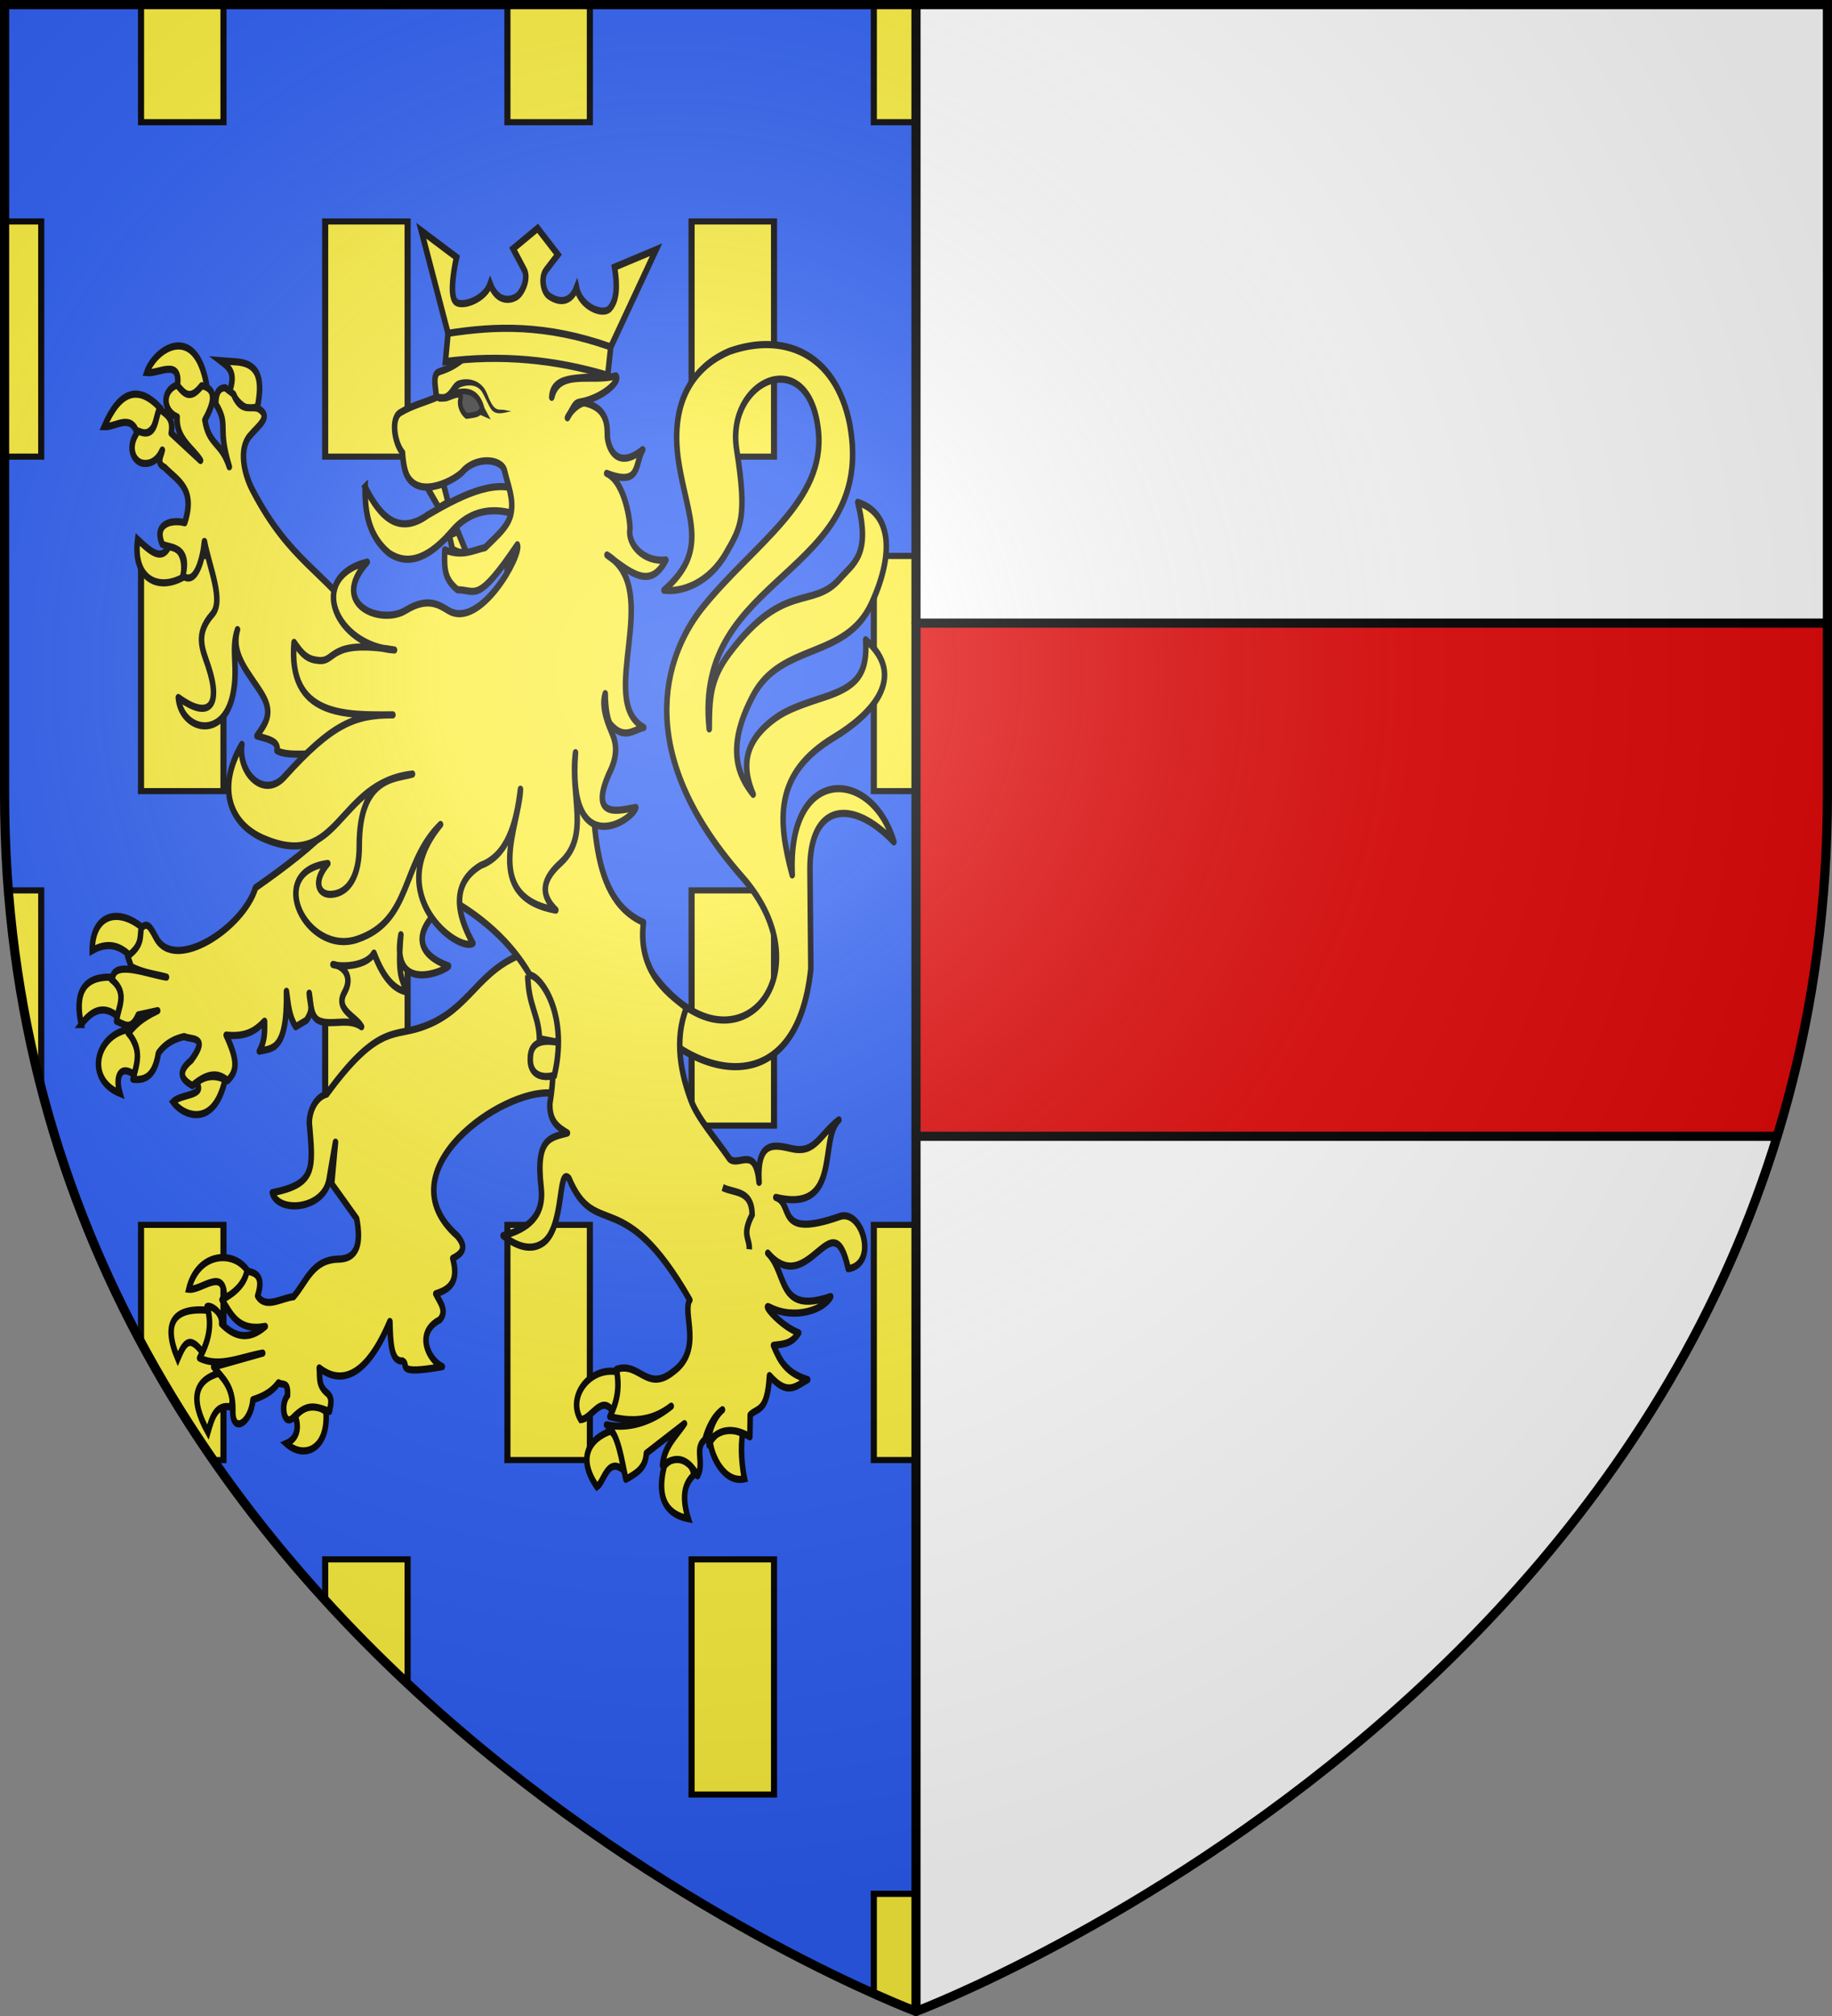
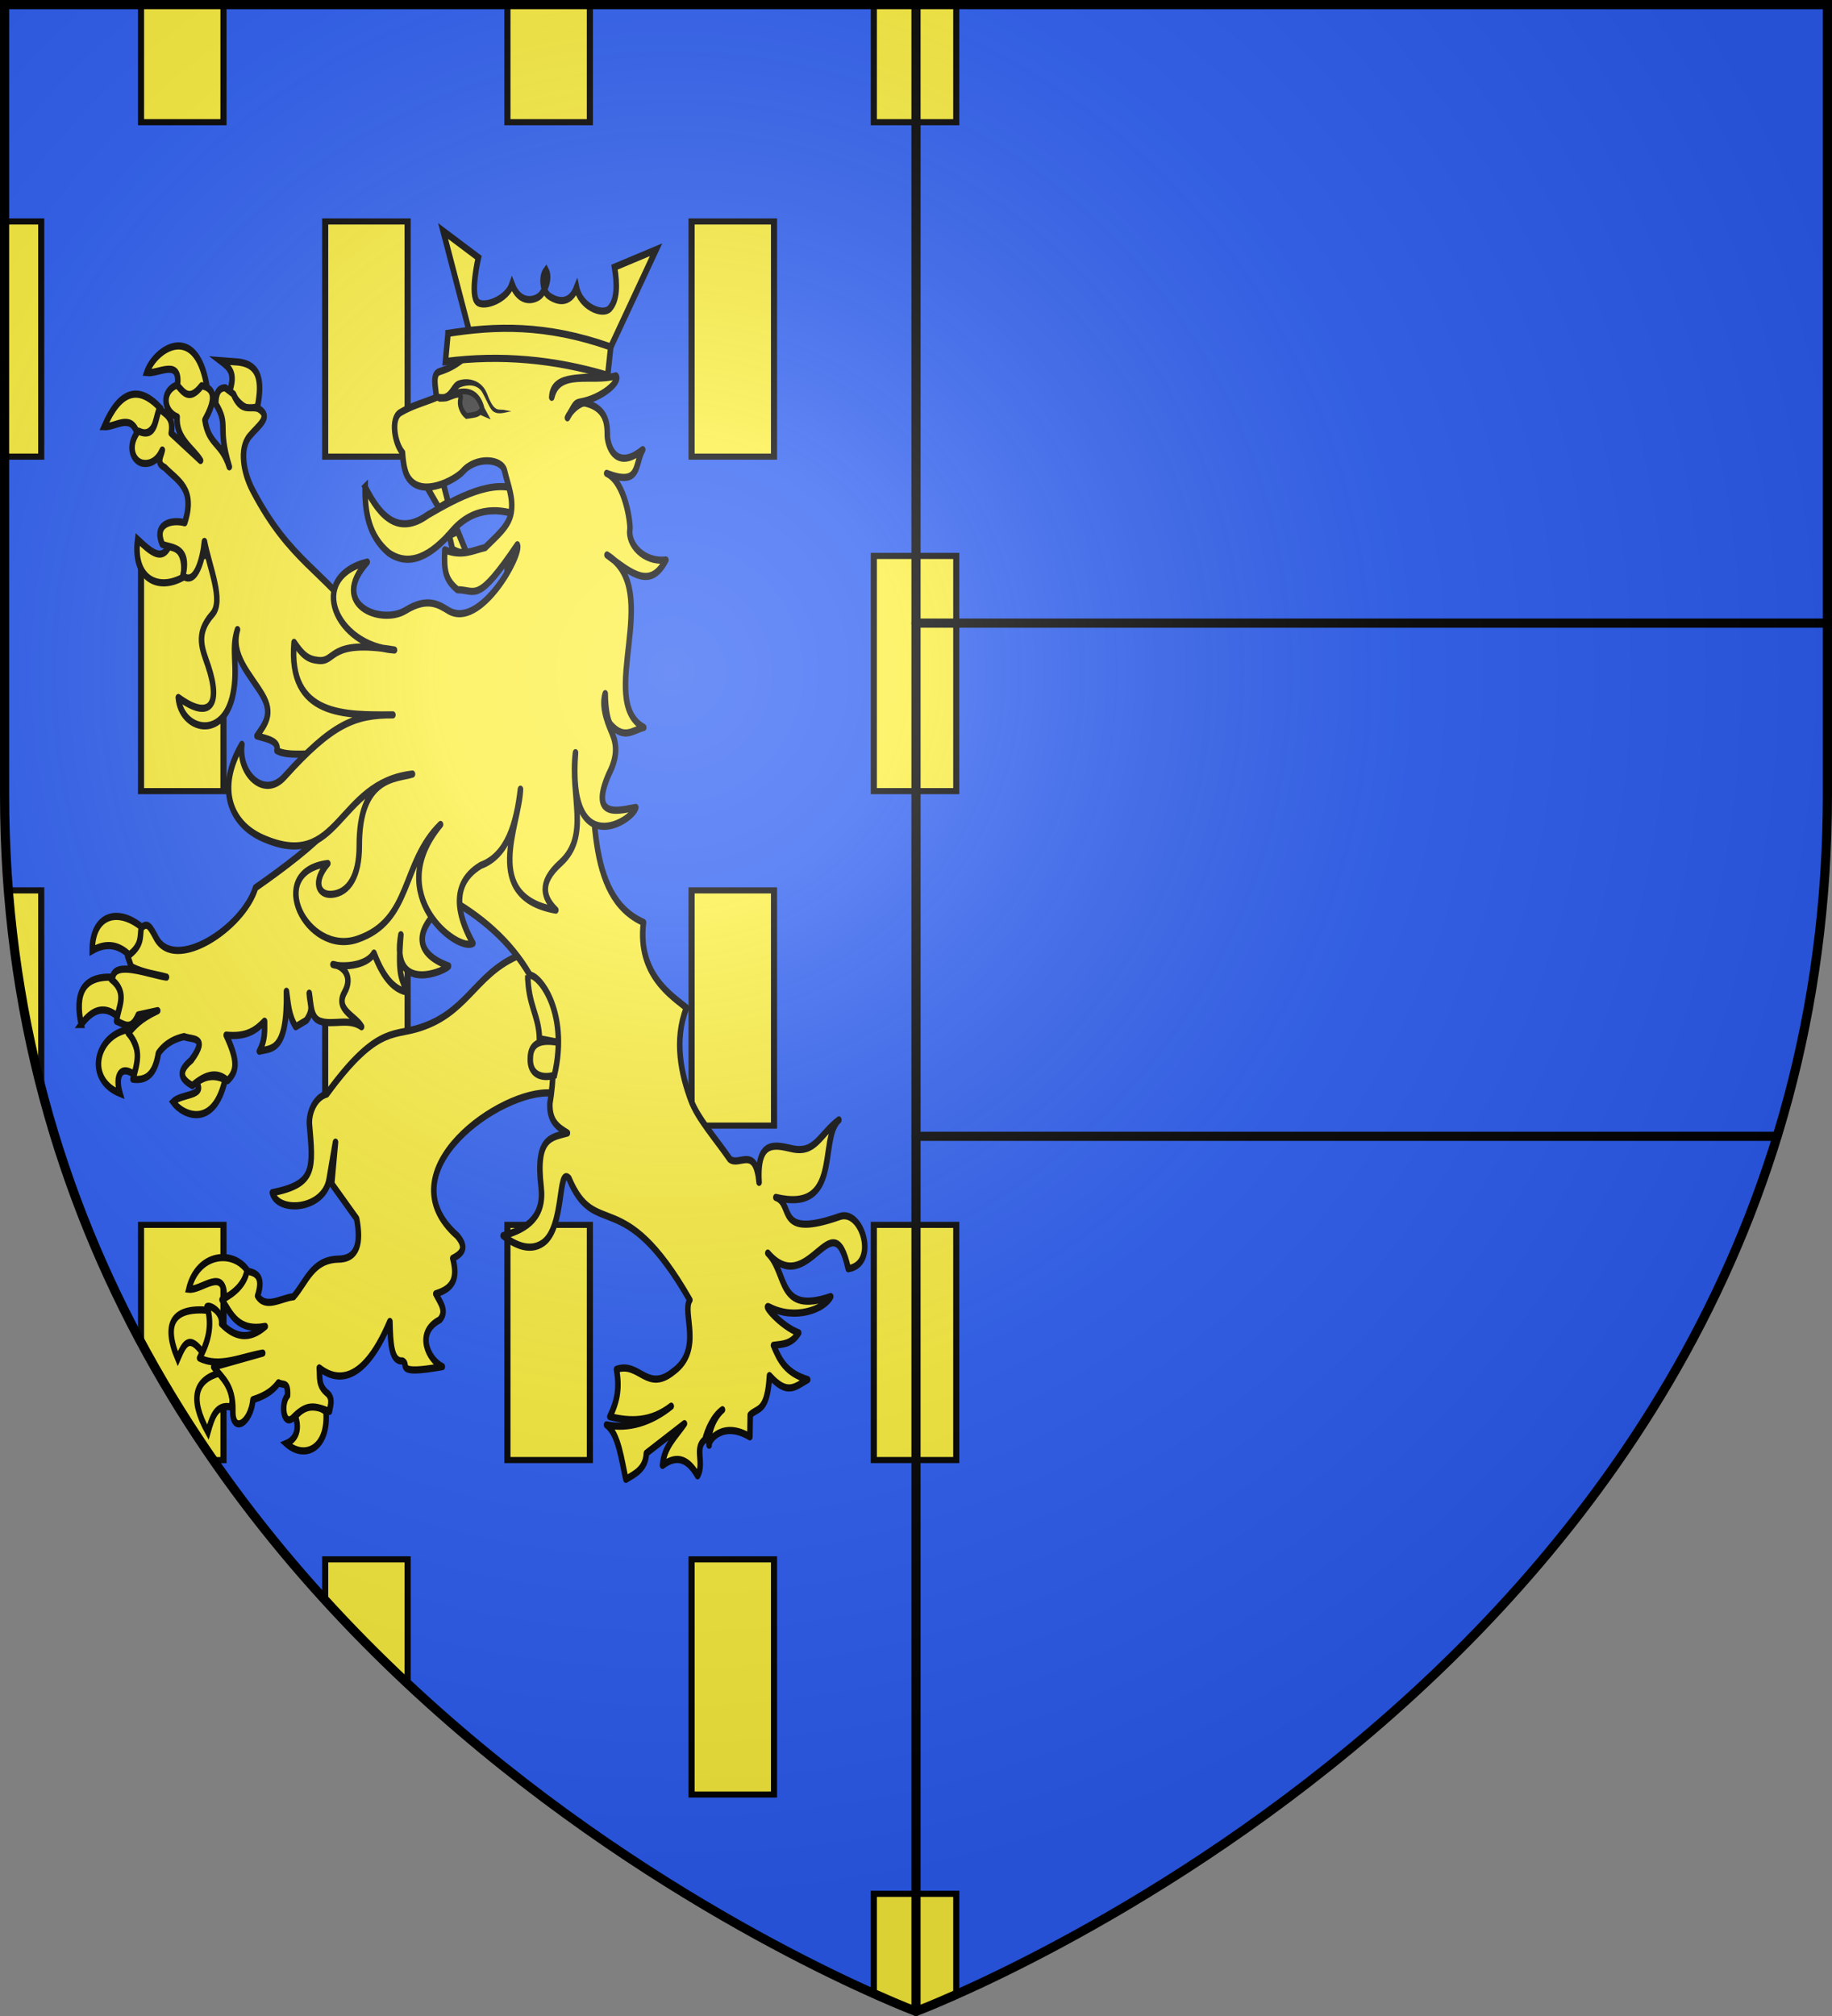
<svg xmlns="http://www.w3.org/2000/svg" xmlns:xlink="http://www.w3.org/1999/xlink" width="600" height="660" version="1.0">
  <rect width="100%" height="100%" fill="#808080" stroke="none" />
  <defs>
    <g id="d">
      <path id="c" d="M0 0v1h.5z" transform="rotate(18 3.157 -.5)" />
      <use xlink:href="#c" width="810" height="540" transform="scale(-1 1)" />
    </g>
    <g id="e">
      <use xlink:href="#d" width="810" height="540" transform="rotate(72)" />
      <use xlink:href="#d" width="810" height="540" transform="rotate(144)" />
    </g>
    <g id="g">
      <path id="f" d="M0 0v1h.5z" transform="rotate(18 3.157 -.5)" />
      <use xlink:href="#f" width="810" height="540" transform="scale(-1 1)" />
    </g>
    <g id="h">
      <use xlink:href="#g" width="810" height="540" transform="rotate(72)" />
      <use xlink:href="#g" width="810" height="540" transform="rotate(144)" />
    </g>
    <path id="i" d="M-298.5-298.5h597V-40C298.5 246.31 0 358.5 0 358.5S-298.5 246.31-298.5-40z" />
    <path id="b" d="M2.922 27.673c0-5.952 2.317-9.844 5.579-11.013 1.448-.519 3.307-.273 5.018 1.447 2.119 2.129 2.736 7.993-3.483 9.121.658-.956.619-3.081-.714-3.787-.99-.524-2.113-.253-2.676.123-.824.552-1.729 2.106-1.679 4.108z" />
    <radialGradient id="a" cx="-80" cy="-80" r="405" gradientUnits="userSpaceOnUse">
      <stop offset="0" style="stop-color:#fff;stop-opacity:.31" />
      <stop offset=".19" style="stop-color:#fff;stop-opacity:.25" />
      <stop offset=".6" style="stop-color:#6b6b6b;stop-opacity:.125" />
      <stop offset="1" style="stop-color:#000;stop-opacity:.125" />
    </radialGradient>
  </defs>
  <g transform="translate(300 300)">
    <use xlink:href="#i" width="600" height="660" style="fill:#2b5df2" />
    <path d="M-253.812-298.5v38.5h27v-38.5zm120 0v38.5h27v-38.5zm120 0v38.5h27v-38.5zm-284.688 71v77h12v-77zm105 0v77h27v-77zm120 0v77h27v-77zM-253.812-118v77h27v-77zm120 0v77h27v-77zm120 0v77h27v-77zM-297.25-8.5c1.793 22.727 5.482 44.27 10.75 64.656V-8.5zm103.75 0v77h27v-77zm120 0v77h27v-77zM-253.812 101v38.469C-246.54 153-238.59 165.836-230.156 178h3.344v-77zm120 0v77h27v-77zm120 0v77h27v-77zM-193.5 210.5v13.375c8.819 9.663 17.867 18.736 27 27.281V210.5zm120 0v77h27v-77zM-13.812 320v32.656C-5.081 356.562 0 358.5 0 358.5s4.818-1.803 13.188-5.531V320z" style="fill:#fcef3c;stroke:#000;stroke-width:2;stroke-opacity:1" />
-     <path d="M298.5-298.5H0v657S298.5 246.31 298.5-40z" style="fill:#fff" />
-     <path d="M300 204v168h282c10.404-33.919 16.5-71.183 16.5-112v-56z" style="fill:#e20909;fill-opacity:1;fill-rule:nonzero;stroke:none;stroke-width:84;stroke-linecap:butt;stroke-linejoin:round;stroke-miterlimit:4;stroke-opacity:1" transform="translate(-300 -300)" />
    <path d="M300 372h282M300 204h298.5" style="opacity:1;fill:none;fill-opacity:1;fill-rule:nonzero;stroke:#000;stroke-width:3;stroke-linecap:round;stroke-linejoin:miter;stroke-miterlimit:4;stroke-dasharray:none;stroke-dashoffset:0;stroke-opacity:1" transform="translate(-300 -300)" />
-     <path d="M-46.254 804.176c43.387 44.799 92.959.12 47.406-39.735-62.455-54.642-37.785-94.564-20.925-110.644 27.089-25.835 65.293-43.184 61.303-72.1-4.962-35.956-49.282-20.871-43.437 7.692C3.847 617.5.257 621.318-7.513 631.826c-9.202 12.445-23.792 16.106-33.034 15.162 24.032-16.164 12.678-29.182 7.934-51.816-6.06-28.914 12.266-41.162 26.753-45.909 28.063-7.722 56.448-.013 64.122 29.922 14.661 62.344-83.75 60.866-74.729 124.571.064-12.993.655-20.762 10.868-31.175 29.135-29.703 44.111-17.46 58.604-30.342 7.086-6.3 16.546-9.56 9.462-31.215 16.553 4.048 20.47 19.248 7.345 41.384-13.8 23.273-47.954 15.703-63.104 37.86-14.847 21.711-7.475 32.789.182 40.26-5.495-10.08-5.818-20.19 9.125-29.615 6.272-3.956 12.119-6.029 27.828-9.934 17.699-4.4 23.948-9.235 22.833-23.705 22.595 15.289 2.748 30.868-16.963 40.012-31.834 14.767-29.847 33.772-22.056 56.221-2.788-45.011 42.107-44.139 54.029-13.537-21.846-17.792-44.919-16.173-44.607 11.566l.455 40.357c-7.538 56.043-64.018 45.81-93.994 14.83" style="fill:#fcef3c;fill-opacity:1;stroke:#000;stroke-width:2.938;stroke-linejoin:round;stroke-miterlimit:4;stroke-dasharray:none;stroke-opacity:1" transform="matrix(.616 0 0 .8 -57.566 -624.364)" />
    <path d="M-199.435 604.72c-.204 10.437 1.941 20.105 12.553 27.004 11.126 5.899 22.47 1.234 33.887-9.087 12.067-10.616 26.583-8.753 35.749-6.122 1.509-4.908-.343-6.903.068-10.19-13.702-5.418-33.651 2.99-48.838 9.813-15.205 8.45-25.171 1.37-33.419-11.418z" style="fill:#fcef3c;fill-opacity:1;stroke:#000;stroke-width:2.938;stroke-miterlimit:4;stroke-dasharray:none;stroke-opacity:1" transform="matrix(.616 0 0 .8 -57.566 -624.364)" />
    <g style="fill:#fcef3c;stroke:#000;stroke-width:2.954;stroke-opacity:1">
      <path d="M862.664 472.577c-7.188-9.211-27.082-8.293-31.832 7.086 6.816.68 19.456-9.608 19.006 3.82 8.305-.468 10.708-4.693 12.826-10.906z" style="fill:#fcef3c;fill-opacity:1;stroke:#000;stroke-width:2.954;stroke-linejoin:miter;stroke-miterlimit:4;stroke-dasharray:none;stroke-opacity:1" transform="matrix(.612 0 0 .796 -746.64 -259.742)" />
      <path d="M838.453 505.987c-7.478-8.031-10.06-3.885-13.504 2.243-8.187-14.961-2.04-21.175 16.37-19.903 2.197 4.713 1.025 12.246-2.866 17.66zM847.459 514.084c-13.091 2.806-16.482 10.313-6.395 24.351 2.187-5.864 4.356-11.75 12.534-10.302 1.483-4.79-.707-9.68-6.14-14.05zM887.874 531.88c2.56 5.972-.09 9.655-4.86 11.238 9.901 6.854 22.754 1.966 21.23-13.112-7.109-4.021-11.075-2.607-16.37 1.873z" style="fill:#fcef3c;fill-opacity:1;stroke:#000;stroke-width:2.954;stroke-miterlimit:4;stroke-dasharray:none;stroke-opacity:1" transform="matrix(.612 0 0 .796 -746.64 -259.742)" />
    </g>
    <path d="M-119.124 796.932c-22.403 7.871-26.356 23.663-53.016 29.536-12.897 2.842-22.284-.189-47.713 26.704-6.406 1.383-9.455 7.674-9.22 12.097 2.03 18.6 3.395 24.704-19.685 28.26 2.812 8.582 27.754 7.074 30.222-5.67.386-1.993 3.346-15.005 3.346-15.005l-2.02 17.027 13.262 14.272c2.41 9.844.71 16.628-10.162 16.588-13.605.404-16.606 9.44-23.415 15.375-6.536.509-14.842 5.146-19.07-.342 3.506-8.496-1.433-9.483-5.67-10.177-1.262 5.15-6.169 8.869-13.254 11.733 4.836 6.01 8.507 12.999 22.973 10.925-8.894 5.996-16.426 4.214-23.17-1.01.641-5.02-6.492-7.98-7.755-7.083 3.056 7.905.415 14.65-3.976 21.04 10.547 4.05 22.274-.542 33.576-2.023l-26.066 5.664c4.477 4.604 10.385 7.46 10.161 17.803-.357 9.742 9.466 5.418 10.718-4.396 3.942-1.054 9.39-2.511 13.581-6.933 2.68 1.234 5.084-.748 4.786 5.26-3.7 3.237-2.171 12.564 2.733 9.203 7.473-5.904 11.243-5.174 19.545-2.73.428-2.157 1.94-5.076-.818-7.234-5.382-3.292-4.122-6.527-4.598-10.568 6.773 4.122 21.985 9.446 37.552-19.016.298 9.003.723 16.481 6.68 16.155 4.166 1.492-5.249 5.9 21.208 2.338-7.41-2.773-14.431-13.96-1.389-19.152 4.096-3.557.237-7.114-2.086-10.67 8.858-2.092 11.946-5.946 9.024-14.511 5.83-2.23 7.16-4.817 2.397-9.203-39.069-26.51 23.723-60.155 49.874-58.421l22.09-12.948-14.138-44.102z" style="fill:#fcef3c;fill-opacity:1;stroke:#000;stroke-width:2.938;stroke-linejoin:round;stroke-miterlimit:4;stroke-dasharray:none;stroke-opacity:1" transform="matrix(.616 0 0 .8 -57.566 -624.364)" />
    <g style="fill:#fcef3c;stroke:#000;stroke-width:2.954;stroke-opacity:1">
      <path d="M799.626 342.685c-5.852-4.625-12.566-5.83-20.464-2.342-.056-14.538 13.622-18.222 27.626-8.897-1.412 4.639-3.066 9.057-7.162 11.239zM773.28 370.783c-3.419-12.474.547-20.053 16.881-19.435 2.937 3.872 7.292 6.562 3.07 16.391-7.79-5.24-14.203-2.924-19.952 3.044zM798.09 372.89c4.946 6.322 8.193 12.644 4.35 18.967-8.001-5.031-11.16.056-8.442 7.258-18.46-5.81-12.894-23.612 4.093-26.225zM834.925 394.666c5.494-3.163 10.533-2.989 15.347-1.17-5.978 20.376-22.706 14.734-27.881 9.132 4.344-3.472 17.501-2.217 12.534-7.962z" style="fill:#fcef3c;fill-opacity:1;stroke:#000;stroke-width:2.954;stroke-miterlimit:4;stroke-dasharray:none;stroke-opacity:1" transform="matrix(.612 0 0 .796 -746.64 -259.742)" />
    </g>
    <g style="fill:#fcef3c;stroke:#000;stroke-width:2.954;stroke-opacity:1">
      <path d="M828.018 186.74c-13.82 6.043-27.245.561-24.555-15.454 6.568 4.735 12.686 9.137 16.626 3.044 5.688.234 9.047 3.454 7.93 12.41zM802.95 127.031c-3.537-7.426-11.437-1.875-17.393-2.107 8.263-14.803 18.254-17.275 29.928-7.727-2.034 6.026-3.863 12.314-12.534 9.834zM808.322 102.68c6.403.636 18.51-6.186 16.371 5.62 4.844 5.575 10.078 4.72 15.603-.937-6.06-25.406-27.664-14.525-31.974-4.683zM852.574 110.64c3.55-8.067-.098-10.077-4.86-12.877l7.93.468c13.867.447 14.36 8.545 12.022 18.264-7.023 3.063-10.621-2.492-15.092-5.854z" style="fill:#fcef3c;fill-opacity:1;stroke:#000;stroke-width:2.954;stroke-miterlimit:4;stroke-dasharray:none;stroke-opacity:1" transform="matrix(.612 0 0 .796 -746.64 -259.742)" />
    </g>
    <g style="fill:#fcef3c;stroke:#000;stroke-width:2.954;stroke-opacity:1">
-       <path d="M1060.277 513.615c3.647 6.117 1 11.122-2.813 15.923-6.094-6.431-11.19 3.576-16.883 3.746-7.364-9.437 4.845-21.822 19.696-19.669zM1063.603 554.123c.897-4.801 1.242-9.466-6.907-16.156-11.329 3.055-18.268 10.955-7.418 22.947 3.764-1.828 5.655-12.549 14.324-6.79zM1085.345 552.25c7.949-6.469 14.594-1.902 15.859 3.747-5.95 4.148-6.17 10.254-3.07 18.03-17.188-2.611-15.061-14.877-12.79-21.777zM1127.295 539.138c-1.437 5.246-.349 13.895.941 18.517-11.056 1.957-17.877-9.844-18.335-15.24 4.608-5.116 8.694-6.899 17.394-3.277z" style="fill:#fcef3c;fill-opacity:1;stroke:#000;stroke-width:2.954;stroke-miterlimit:4;stroke-dasharray:none;stroke-opacity:1" transform="matrix(.612 0 0 .796 -746.64 -259.742)" />
-     </g>
+       </g>
    <path d="M-299.412 563.015c-8.384 2.38-7.33 10.792.043 13.044-.854 8.984 8.762 13.002 12.434 17.841l-15.606-11.144c1.491-6.611-3.027-7.727-6.259-10.012-2.552 4.39-1.813 12.433-11.24 9.127-6.283 6.351-2.595 12.556 2.471 13.161 4.386.524 8.128-1.54 10.315-5.413-.557 2.512-3.534 5.337 1.275 7.147 6.692 5.368 16.558 8.564 10.623 22.607-6.272-1.34-16.763.053-11.898 8.844 4.897 1.635 14.523.643 10.932 12.878 6.89 4.19 10.643-7.172 11.449-14.055 2.702 10.794 10.493 24.319 4.196 29.799-9.358 8.144-5.12 14.469-2.202 21.191 6.947 16.004.859 22.296-15.872 12.866 1.306 13.346 24.066 18.01 29.108-1.52 2.868-11.105-1.279-17.859 2.343-26.263-3.92 10.54 6.673 18.207 13.162 26.628 6.04 7.838 1.6 11.854-2.82 16.875 5.195 1.245 11.771 1.865 10.624 6.015 5.837 2.583 18.12.72 24.024 1.677l4.686 29.18c-9.265 7.963-24.705 16.98-40.077 25.253-6.575 16.528-42.934 34.735-52.793 20.601-3.124-4.477-4.616-6.863-8.002-4.044-.755 3.648.623 7.097-7.185 11.463l1.893 4.28c6.939 2.696 12.535 2.938 18.736 4.282-9.045-.982-27.236-6.831-28.596-.016l-.763.865c9.237 5.722 3.45 11.472 2.82 17.194 3.853 1.04 7.697 4.296 11.55-2.583l10.314-1.734c-9.808 3.579-12.225 6.316-15.645 9.163 7.68 6.817 4.443 12.81 2.511 18.893 6.765.644 11.664-1.555 13.516-10.66 4.061-4.456 9.619-6.106 13.68-6.782 4.21 1.414 13.268-.33 3.747 9.694-7.412 4.741-5.236 7.867.618 10.33 6.248-3.995 12.488-6.342 18.736-2.016 5.527-4.07 5.196-8.647-.744-18.61 10.99.874 15.925-2.098 20.406-5.695-.009 3.888.434 7.654-2.781 12.276 6.237-1.314 15.036.643 14.42-24.51.957 4.832 1.02 9.665 4.934 14.498l5.698-2.651c4.151-4.864 1.779-6.212 1.487-11.076.907 4.513.678 9.982 5.64 11.405 6.688 1.917 15.412-1.437 22.174 2.322-3.18-4.48-14.223-6.915-9.078-14.057 4.825-6.696-.867-10.98-6.136-11.425 3.624 1.072 17.652 1.09 21.81-4.647 5.519 11.303 11.604 14.897 17.123 15.836-1.55-5.59-4.864-4.83-2.82-23.366-5.711 25.535 25.637 13.978 25.34 12.788-23.324-6.6-13.751-19.09 1.623-26.994 37.642 16.612 60.678 44.08 52.267 83.246-.346 7.552 4.484 9.81 9.31 12.1-8.596 1.88-17.059 1.778-13.984 22.075 1.807 11.932-6.888 17.179-20.204 19.954 4.636 2.888 13.544 7.093 21.18 2.975 11.57-6.238 7.83-31.503 13.78-26.502 14.253 26.049 28.46 1.618 64.33 49.849-4.344 5.006 7.063 20.293-8.663 29.222-14.107 8.88-18.22-4.168-30.325-.849 1.609 7.364.715 12.527-3.554 19.352 10.886 2.049 21.756 2.237 32.642-4.28-10.691 6.637-22.805 9.466-34.42 7.641 6.468 3.644 8.052 14.76 10.315 22.289 4.983-2.32 10.458-4.2 10.894-10.684l20.242-12.1c-4.596 5.234-10.872 9.367-11.666 17.088 8.088-4.748 13.953-2.162 18.658 4.245 3.756-5.352-1.942-11.37 3.903-14.81 1.413-4.219 4.517-9.547 9.309-12.219-5.505 3.797-7.816 10.41-7.083 14.538-.636-1.993 7.399-10.13 21.658-3.438l.181-8.977c3.926-3.12 9.119-.898 10.237-16.098 9.72 8.472 13.84 4.368 20.32 1.663-11.34-2.691-14.783-7.655-18.19-14.045 5.036-.54 9.505-.366 13.395-5.107-9.771-2.86-19.734-12.226-15.64-10.566 13.446 5.453 29.306 1.023 32.68-4.28-28.664 7.608-22.734-9.591-33.453-17.796 21.674 19.38 34.453-22.658 42.763 6.404 16.017-1.856 7.466-24.605-4.52-21.37-34.864 9.414-23.927-5.072-33.974-7.818 35.443 6.643 22.662-24.028 33.531-31.712-10.412 6.072-12.453 13.967-25.052 11.759-8.537-1.425-18.738-4.027-17.384 13.797-1.854-15.405-10.6-6.266-15.568-9.517-7.578-8.482-17.035-16.582-20.69-24.176-5.048-10.484-9.168-24.345-2.345-37.72-7.2-4.65-26.259-13.468-22.857-34.97-31.277-10.71-25.194-48.195-29.033-79.036l-120.389-42.914c-20.364-22.272-38.278-25.271-58.447-55.015-4.615-6.805-7.25-16.738-1.54-22.029 4.698-4.35 11.792-7.853 4.862-11.19-4.481-1.478-8.962 2.078-13.443-6.015l-4.366-2.582c-3.266-.005-5.086 2.009-5.022 6.58 7.194 9.21.477 8.638 7.186 25.756-4.254-10.262-10.868-8.7-12.994-19.175 4.197-5.91 7.319-12.591-1.686-14.01-6.635 6.638-9.673 2.643-13.095-.283z" style="fill:#fcef3c;fill-opacity:1;stroke:#000;stroke-width:2.938;stroke-linejoin:round;stroke-miterlimit:4;stroke-dasharray:none;stroke-opacity:1" transform="matrix(.616 0 0 .8 -57.566 -624.364)" />
    <path d="M-112.94 804.564c.15 12.269 5.893 16.273 6.186 25.95l11.205 1.674c-9.199-1.433-15.993-.686-16.065 6.418-.35 6.717 6.188 8.37 12.812 6.879 8.083-26.688-9.125-42.488-14.137-40.92z" style="fill:#fcef3c;fill-opacity:1;stroke:#000;stroke-width:2.938;stroke-miterlimit:4;stroke-dasharray:none;stroke-opacity:1" transform="matrix(.616 0 0 .8 -57.566 -624.364)" />
-     <path d="M-9.339 891.407c6.142 2.492 15.436.784 15.684 11.127-5.673 8.5-1.171 9.543-1.547 14.161" style="opacity:.98;fill:none;fill-opacity:1;stroke:#000;stroke-width:2.938;stroke-miterlimit:4;stroke-dasharray:none;stroke-opacity:1" transform="matrix(.616 0 0 .8 -57.566 -624.364)" />
    <path d="m-145.46 631.793-4.672-8.82-4.549 1.574 1.645 5.621c4.257 1.84 3.972 1.093 7.575 1.625zM-166.395 605.015l8.556-1.557 2.515 7.483-4.953 2.272z" style="fill:#fcef3c;fill-opacity:1;stroke:#000;stroke-width:2.938;stroke-miterlimit:4;stroke-dasharray:none;stroke-opacity:1" transform="matrix(.616 0 0 .8 -57.566 -624.364)" />
    <path d="M-125.33 598.068c-1.526-5-15.178-5.861-22.19.335-3.522 3.111-22.197 11.318-29.267 2.182-1.479-1.911-2.405-5.266-2.792-9.941-3.997-3.535-6.48-13.873-1.148-16.346 6.326-2.933 12.757-4.124 19.136-6.185-.051-3.537-2.483-9.522 1.666-10.567 10.483-2.638 11.845-5.605 19.44-8.762 3.598-1.496 12.495-3.157 22.084-2.09 12.872 2.416 38.401 4.149 43.944 11.801-6.085 3.106-25.194-1.132-25.756 9.56 3.499-11.75 21.195-5.902 34.13-8.801 2.584 2.373-7.58 9.156-18.891 10.69-3.06.414-2.838 1.18-6.914 6.48 1.825-3.292 7.192-6.438 9.476-6.027 13.812 2.48 11.297 11.796 11.866 14.506 1.41 6.72 7.307 11.737 18.719 4.556-4.473 6.074-.903 15.177-19.186 9.706 10.024 3.584 12.748 20.856 12.359 22.822-1.217 6.149 7.233 13.681 19.136 12.628-8.149 12.017-17.825 5.824-31.332-2.061 30.303 14.434-5.848 59.562 19.563 70.603-5.77 1.103-10.506 5.129-17.748-1.317-1.311-1.167-2.705-6.22-2.743-12.528-2.438 6.091 2.288 13.545 3.815 16.507 2.193 4.252 2.946 9.125-1.896 16.409-11.072 19.527 7.42 14.4 14.351 13.659-1.474 5.397-36.576 22.532-32.08-22.422-2.935 17.695 7.875 33.949-7.873 45.1-12.023 8.285-8.955 14.427-2.572 19.34-39.693-5.405-19.38-34.76-18.815-49.492-2.136 14.09-6.912 27.128-21.105 31.184-18.553 8.61-9.971 23.727-4.176 31.886-7.614 3.907-48.225-19.728-17.21-48.638-21.172 15.901-14.96 39.41-44.37 47.01-26.801 6.924-49.276-27.747-15.57-31.031-8.24 7.505-4.93 12.998 1.97 12.628 9.324-.5 14.785-7.769 14.762-19.795-.055-28.758 19.735-27.324 28.293-29.43-40.787 3.515-38.27 40.255-79.579 26.231-17.416-5.912-24.734-20.398-11.135-38.377-2.04 11.92 11.861 22.452 22.608 13.26 25.414-21.74 37.58-25.423 57.694-25.339-25.19.106-55.935.95-52.55-29.67 4.545 5.145 7.203 6.993 13.111 7.42 9.45.68 4.905-8.852 40.283-4.295-31.244-1.564-47.002-29.637-14.493-35.998-20.417 17.637 7.57 25.863 20.385 19.795 11.83-5.602 17.825-2.247 22.85.077 16.834 7.786 39.034-22.965 36.589-26.945-21.514 24.54-21.95 18.41-31.833 18.418-6.32-4.012-7.334-7.605-6.743-16.324 9.307 2.906 15.058.156 21.45-.943 5.91-4.604 12.514-8.598 13.77-14.105 1.4-6.138-1.557-11.058-3.483-17.364z" style="fill:#fcef3c;fill-opacity:1;stroke:#000;stroke-width:2.938;stroke-linejoin:round;stroke-miterlimit:4;stroke-dasharray:none;stroke-opacity:1" transform="matrix(.616 0 0 .8 -57.566 -624.364)" />
    <path d="M-156.898 568.56c7.05-4.121 17.022-4.916 19.778 4.311l1.361 1.932-2.547-.854c-1.385 1.214-3.363 1.25-5.143 1.503l-2.076.218c-2.67-1.73-3.974-4.664-3.213-6.892 1.317-3.857-6.113-.28-8.16-.218z" style="fill:#313131;stroke:#000;stroke-width:2.387;stroke-opacity:1" transform="matrix(.616 0 0 .8 -57.566 -624.364)" />
-     <path d="m-68.832 547.44 24.085-39.789-22.089 7.135c1.55 7.176 1.5 13.62-2.66 17-3.51 2.852-15.357-.56-17.525-8.643-3.686 7.356-10.682 5.613-14.705 3.393-3.235-1.787-4.274-7.757-1.502-10.541l6.315-6.337-10.806-10.772-13.047 8.358 5.93 8.635c2.325 3.388-.713 8.708-3.293 10.496-2.692 1.865-10.627 3.719-14.806-4.727-2.738 6.267-14.56 9.542-18.114 7.454-4.52-2.656.238-18.359.238-18.359l-18.757-10.853 14.216 41.971" style="fill:#fcef3c;fill-opacity:1;stroke:#000;stroke-width:2.938;stroke-opacity:1" transform="matrix(.616 0 0 .8 -57.566 -624.364)" />
+     <path d="m-68.832 547.44 24.085-39.789-22.089 7.135c1.55 7.176 1.5 13.62-2.66 17-3.51 2.852-15.357-.56-17.525-8.643-3.686 7.356-10.682 5.613-14.705 3.393-3.235-1.787-4.274-7.757-1.502-10.541c2.325 3.388-.713 8.708-3.293 10.496-2.692 1.865-10.627 3.719-14.806-4.727-2.738 6.267-14.56 9.542-18.114 7.454-4.52-2.656.238-18.359.238-18.359l-18.757-10.853 14.216 41.971" style="fill:#fcef3c;fill-opacity:1;stroke:#000;stroke-width:2.938;stroke-opacity:1" transform="matrix(.616 0 0 .8 -57.566 -624.364)" />
    <path d="m-155.352 541.861-1.392 11.55c29.348-2.952 58.084-.853 86.287 5.63l1.625-11.601c-34.711-9.444-61.463-8.591-86.52-5.579z" style="fill:#fcef3c;fill-opacity:1;stroke:#000;stroke-width:2.938;stroke-miterlimit:4;stroke-dasharray:none;stroke-opacity:1" transform="matrix(.616 0 0 .8 -57.566 -624.364)" />
    <path d="M-150.101 561.229c-3.371 1.278-3.877 4.648-7.396 5.471-1.516.165-2.89-.124-2.89-.124l-.59 2.922s1.744.379 3.79.156c4.147.04 5.088-4.009 8.173-5.658 3.844-1.152 8.613-1.449 11.56 1.616 2.95 3.932 4.242 7.241 6.267 8.264 2.952 1.492 6.38.226 9.57-.1l-3.16-.454c-3.472-.815-5.71 1.682-9.673-6.475-3.01-6.193-10.657-7.006-15.651-5.618" style="fill:#000;fill-opacity:1;stroke:none;stroke-width:3;stroke-linecap:round;stroke-linejoin:round;stroke-miterlimit:4;stroke-dasharray:none;stroke-opacity:1" transform="matrix(.616 0 0 .8 -57.566 -624.364)" />
  </g>
  <path d="M300 658.5V1.5" style="opacity:1;fill:none;fill-opacity:1;fill-rule:nonzero;stroke:#000;stroke-width:3;stroke-linecap:round;stroke-linejoin:miter;stroke-miterlimit:4;stroke-dasharray:none;stroke-dashoffset:0;stroke-opacity:1" />
  <use xlink:href="#i" width="600" height="660" style="fill:url(#a)" transform="translate(300 300)" />
  <use xlink:href="#i" width="600" height="660" style="fill:none;stroke:#000;stroke-width:3" transform="translate(300 300)" />
</svg>